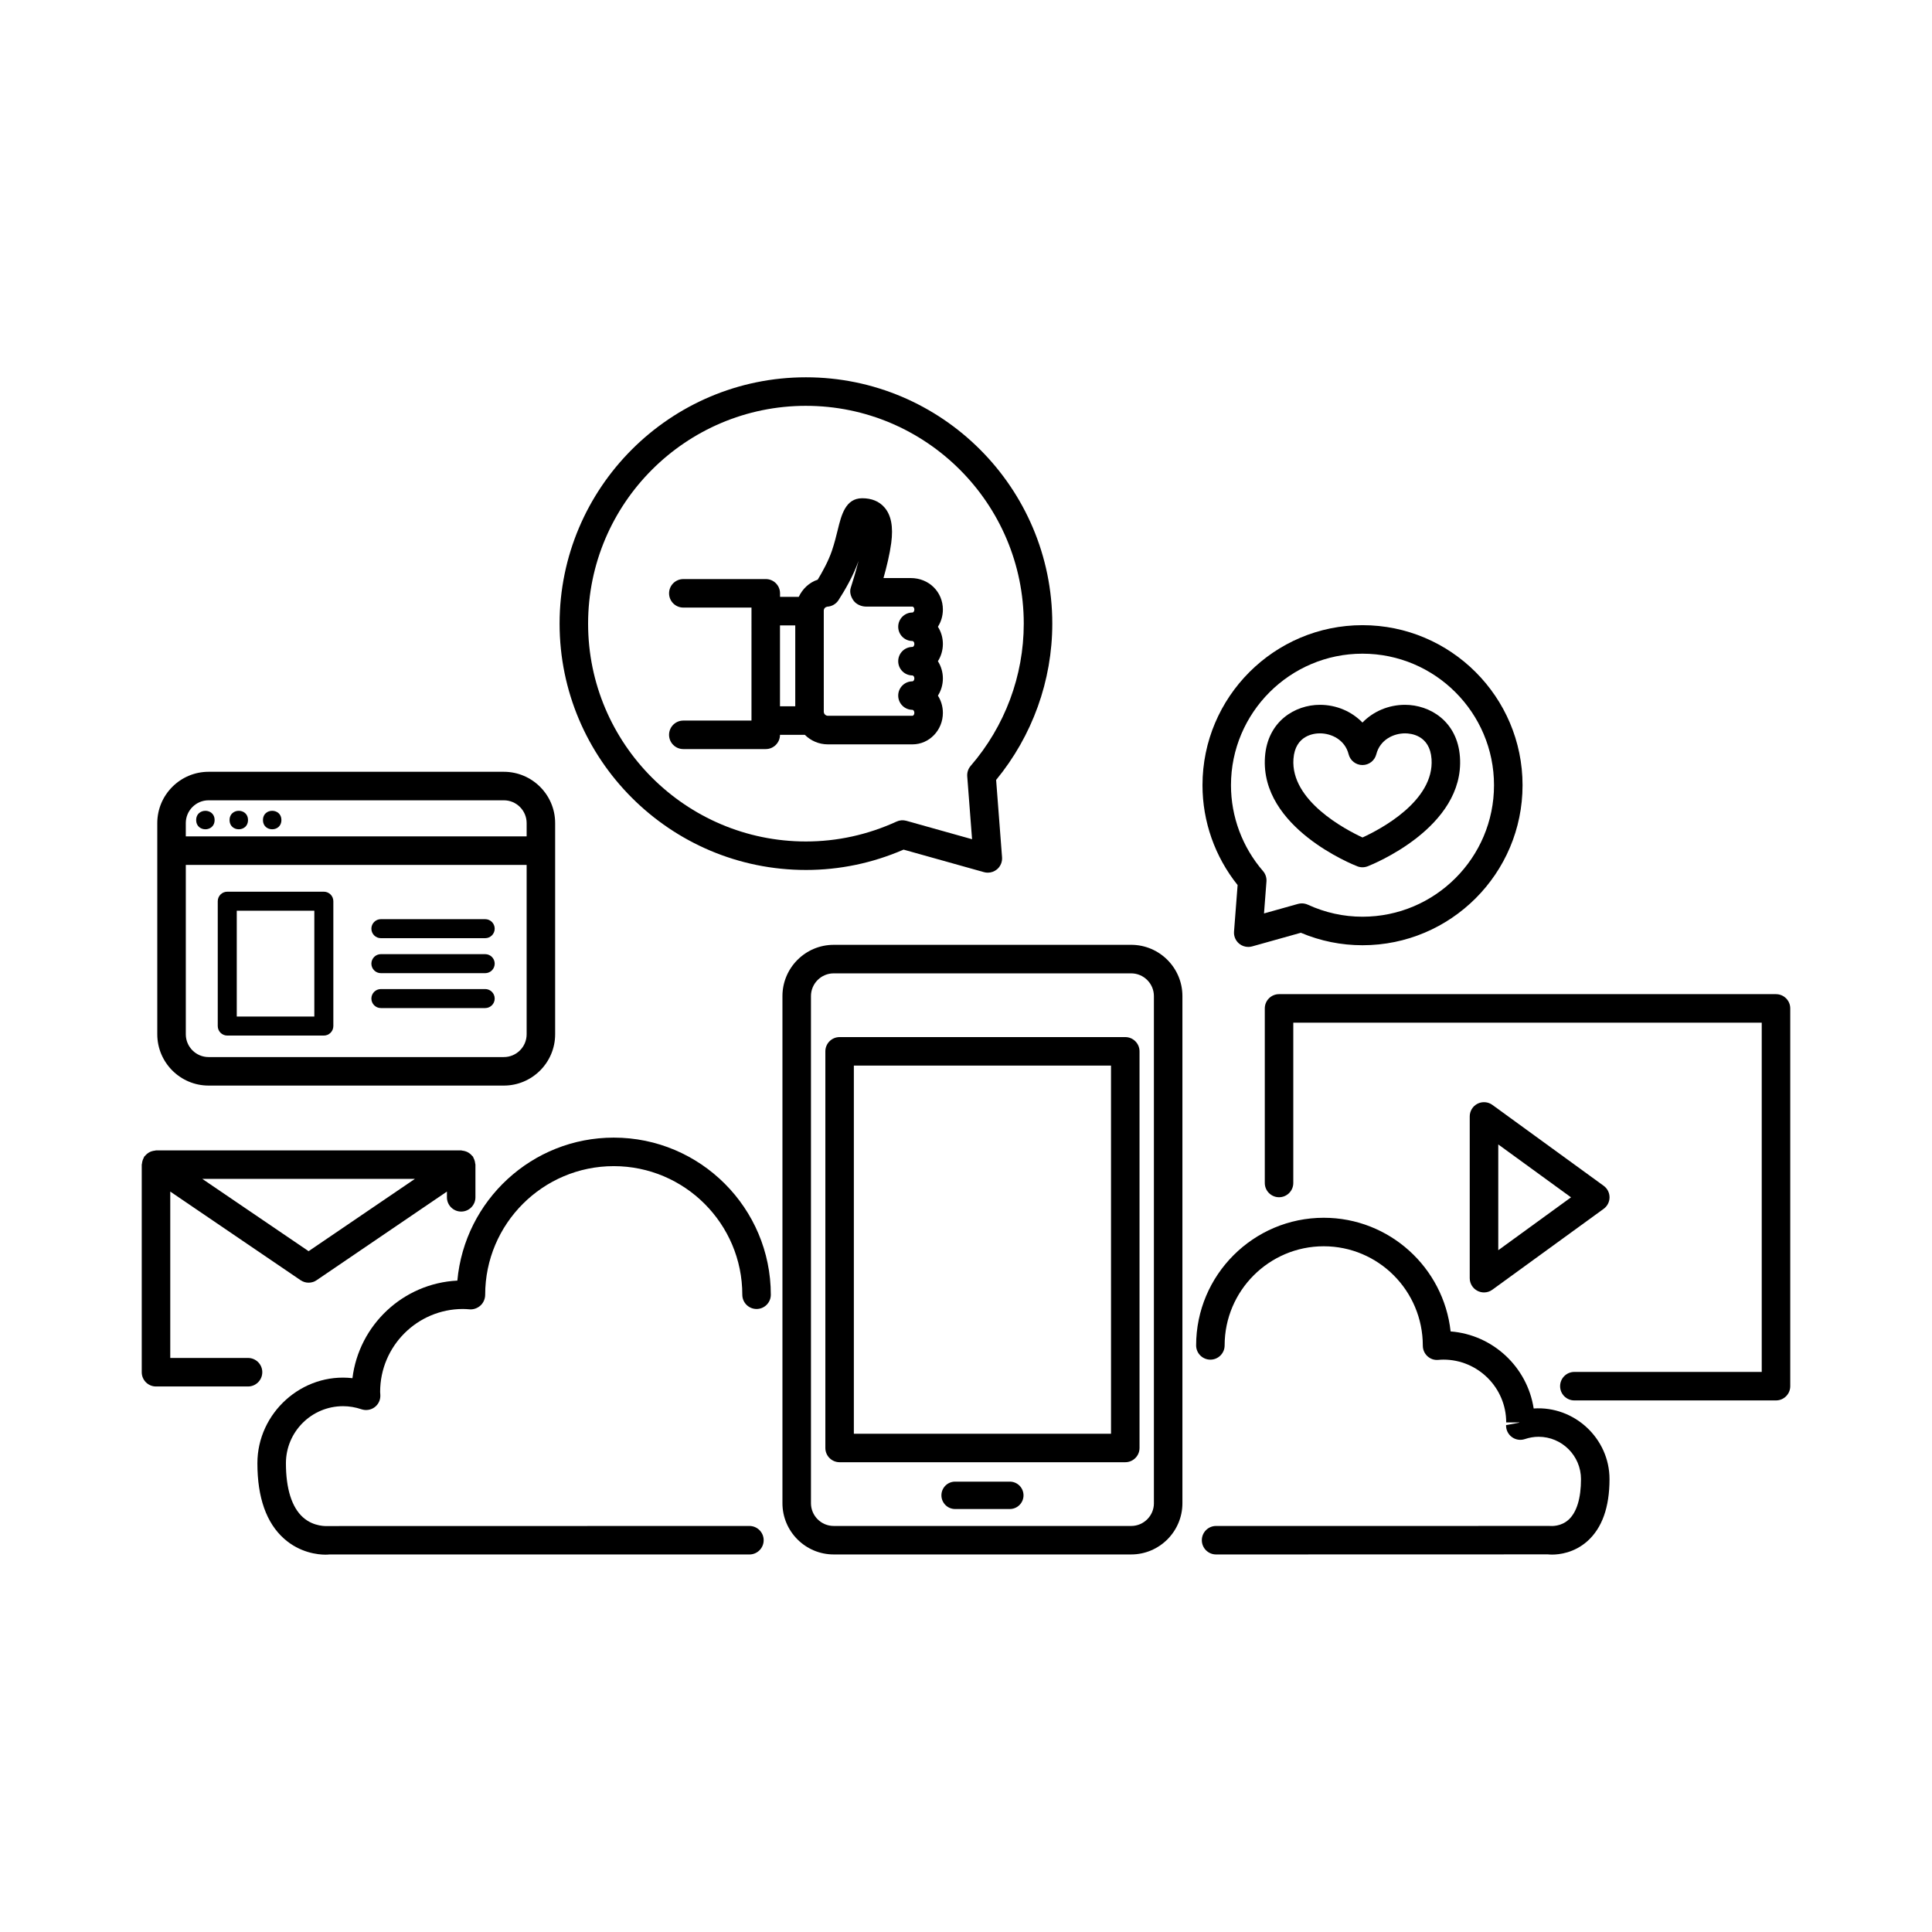
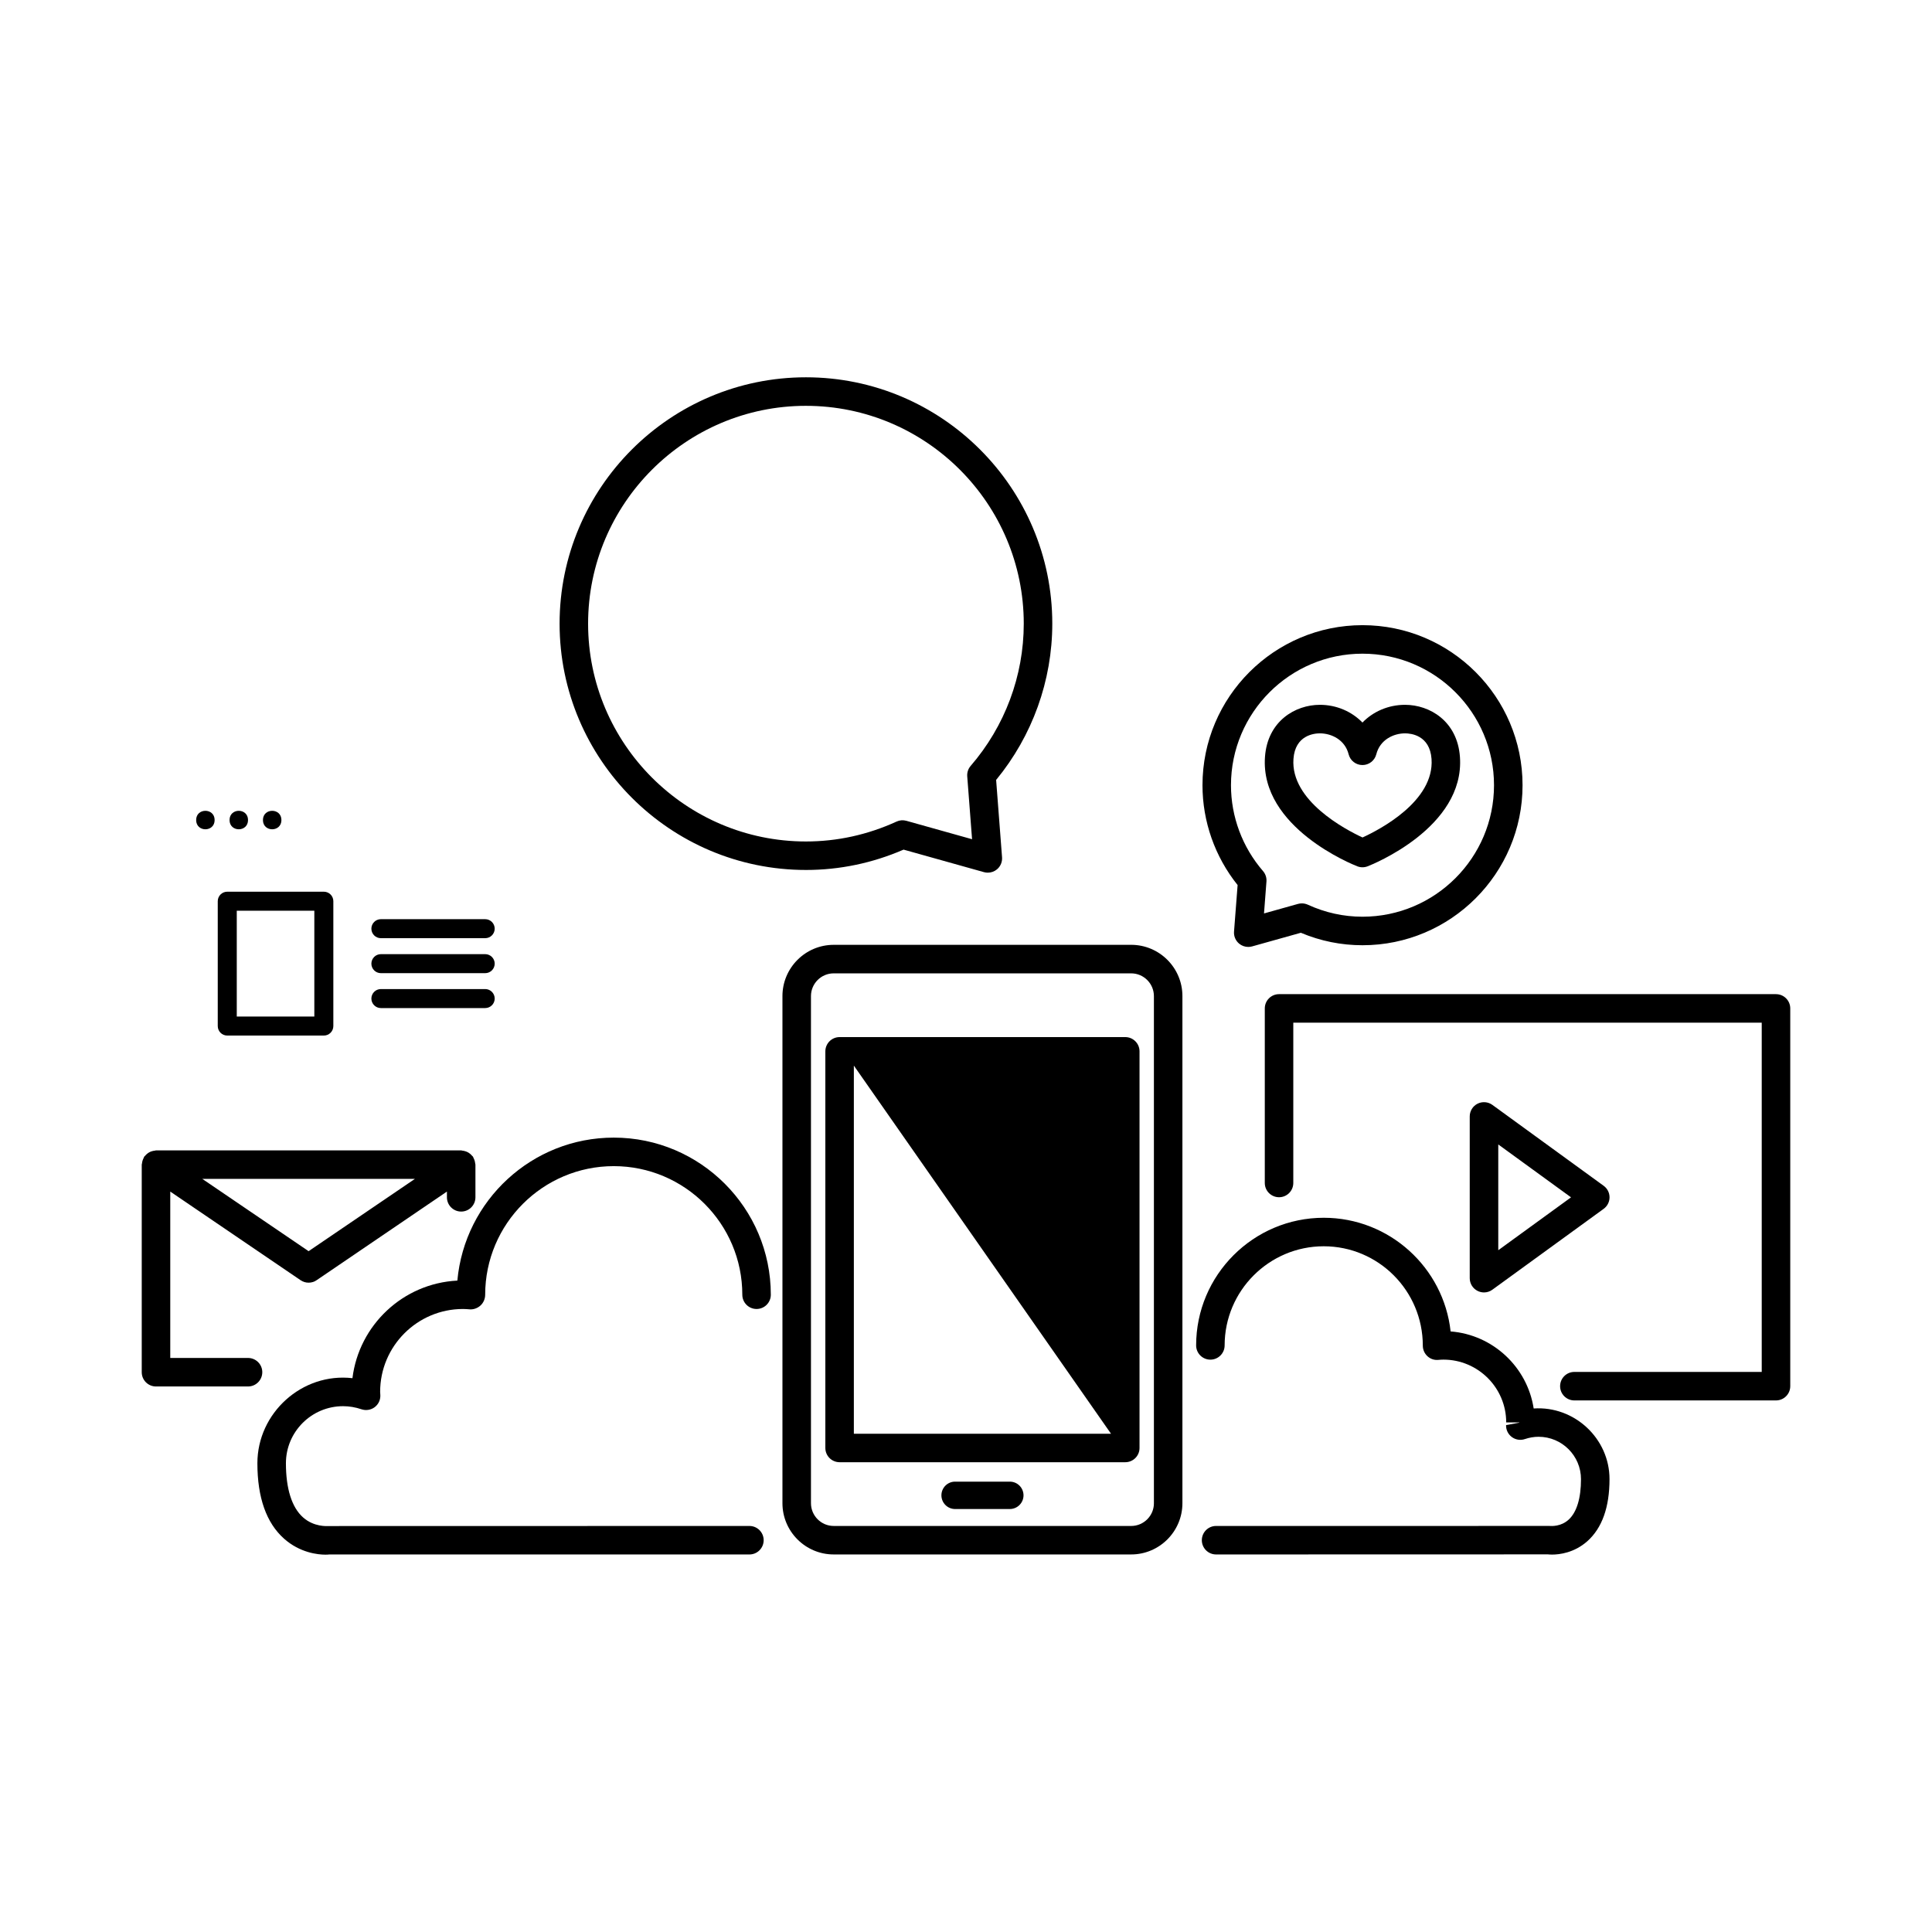
<svg xmlns="http://www.w3.org/2000/svg" fill="#000000" width="800px" height="800px" version="1.1" viewBox="144 144 512 512">
  <g>
-     <path d="m343.15 334.96h-18.066c-2.086 0-3.777 1.691-3.777 3.777s1.691 3.777 3.777 3.777h21.844c2.086 0 3.777-1.691 3.777-3.777h6.586c1.566 1.562 3.719 2.527 6.102 2.527h22.418c4.445 0 8.062-3.742 8.062-8.348 0-1.684-0.484-3.254-1.316-4.566 0.832-1.309 1.316-2.871 1.316-4.555 0-1.684-0.488-3.254-1.32-4.566 0.832-1.316 1.32-2.883 1.32-4.57 0-1.684-0.484-3.254-1.32-4.559 0.836-1.316 1.32-2.883 1.32-4.57 0-4.602-3.617-8.34-8.535-8.34h-7.203c0.863-3.062 1.664-6.402 2.047-9.273 0.578-4.312-0.012-7.41-1.805-9.461-1.395-1.598-3.375-2.414-5.879-2.414-4.438 0-5.531 4.465-6.492 8.398-0.398 1.605-0.855 3.488-1.535 5.5-0.945 2.777-2.551 5.672-3.769 7.68-2.281 0.746-4.031 2.453-5.027 4.559h-4.957v-0.945c0-2.086-1.691-3.777-3.777-3.777l-21.855 0.004c-2.086 0-3.777 1.691-3.777 3.777s1.691 3.777 3.777 3.777h18.066zm19.16-29.137c0-0.578 0.457-0.977 0.926-1.047 1.211-0.066 2.312-0.707 2.973-1.723 1.668-2.586 3.926-6.453 5.309-10.387-0.695 2.742-1.508 5.391-2.07 7.141-0.367 1.152 0.066 2.414 0.77 3.387 0.715 0.977 2.074 1.559 3.285 1.559h12.309c0.207 0 0.504 0.309 0.504 0.781 0 0.484-0.297 0.789-0.504 0.789-2.086 0-3.777 1.691-3.777 3.777 0 2.086 1.691 3.777 3.777 3.777 0.207 0 0.504 0.309 0.504 0.781 0 0.484-0.297 0.789-0.504 0.789-2.086 0-3.777 1.691-3.777 3.777 0 2.086 1.691 3.777 3.777 3.777 0.207 0 0.504 0.309 0.504 0.785 0 0.473-0.297 0.777-0.504 0.777-2.086 0-3.777 1.691-3.777 3.777 0 2.086 1.691 3.777 3.777 3.777 0.207 0 0.504 0.309 0.504 0.785 0 0.492-0.293 0.789-0.504 0.789h-22.418c-0.586 0-1.082-0.492-1.082-1.078zm-7.559 3.914v21.441h-4.047v-21.441z" />
    <path d="m443.77 394.39h-78.836c-7.488 0-13.578 6.098-13.578 13.582v134.39c0 7.488 6.09 13.582 13.578 13.582h78.836c7.488 0 13.582-6.098 13.582-13.582v-134.39c0.004-7.488-6.09-13.586-13.582-13.586zm6.031 147.98c0 3.32-2.707 6.027-6.027 6.027l-78.84-0.004c-3.32 0-6.019-2.707-6.019-6.027v-134.39c0-3.32 2.699-6.027 6.019-6.027h78.836c3.32 0 6.027 2.707 6.027 6.027v134.39z" />
-     <path d="m442.21 418.84h-75.707c-2.086 0-3.777 1.691-3.777 3.777v105.11c0 2.086 1.691 3.777 3.777 3.777h75.707c2.086 0 3.777-1.691 3.777-3.777v-105.11c0-2.086-1.691-3.777-3.777-3.777zm-3.777 105.12h-68.152v-97.562h68.148z" />
+     <path d="m442.21 418.84h-75.707c-2.086 0-3.777 1.691-3.777 3.777v105.11c0 2.086 1.691 3.777 3.777 3.777h75.707c2.086 0 3.777-1.691 3.777-3.777v-105.11c0-2.086-1.691-3.777-3.777-3.777zm-3.777 105.12h-68.152v-97.562z" />
    <path d="m411.61 536.65h-14.504c-1.996 0-3.621 1.621-3.621 3.629 0 1.996 1.621 3.629 3.621 3.629h14.504c2.004 0 3.633-1.629 3.633-3.629-0.004-2.008-1.625-3.629-3.633-3.629z" />
    <path d="m306.66 445.48c-21.668 0-39.52 16.637-41.457 37.891-14.375 0.719-26.07 11.77-27.801 25.859-13.34-1.531-25.191 9.203-25.191 22.551 0 9.082 2.379 15.805 7.055 19.973 4.238 3.773 8.996 4.246 11 4.246 0.559 0 0.902-0.039 0.957-0.051h111.38c2.086 0 3.777-1.691 3.777-3.777 0-2.086-1.691-3.777-3.777-3.777l-111.82 0.023c-0.035-0.004-3.582 0.293-6.488-2.309-2.961-2.637-4.523-7.594-4.523-14.328 0-8.344 6.793-15.129 15.141-15.129 1.641 0 3.285 0.277 4.887 0.82 1.184 0.395 2.504 0.191 3.5-0.562 1.004-0.762 1.562-1.969 1.492-3.223 0-0.016-0.051-0.82-0.051-0.836 0-12.105 9.848-21.957 21.957-21.957 0.562 0 1.125 0.047 1.844 0.098 0.992 0.066 2.07-0.336 2.836-1.059 0.766-0.715 1.199-1.77 1.199-2.816 0-18.785 15.285-34.078 34.078-34.078 18.785 0 34.066 15.285 34.066 34.078 0 2.086 1.691 3.777 3.777 3.777 2.086 0 3.777-1.691 3.777-3.777 0-22.961-18.672-41.637-41.617-41.637z" />
    <path d="m550.44 517.26c-1.691-10.973-10.793-19.543-22.012-20.418-1.848-16.914-16.223-30.121-33.621-30.121-18.645 0-33.82 15.176-33.82 33.824 0 2.086 1.691 3.777 3.777 3.777 2.086 0 3.777-1.691 3.777-3.777 0-14.484 11.785-26.27 26.262-26.27 14.48 0 26.262 11.785 26.258 26.348 0 1.059 0.449 2.07 1.223 2.785 0.781 0.719 1.785 1.078 2.887 0.977 0.441-0.039 0.891-0.07 1.344-0.07 9.176 0 16.645 7.465 16.645 16.645h3.457l0.02 0.059-3.512 0.648c-0.039 1.238 0.527 2.422 1.531 3.164 1.004 0.742 2.301 0.938 3.473 0.535 1.176-0.398 2.394-0.605 3.617-0.605 6.191 0 11.234 5.039 11.234 11.23 0 5.055-1.129 8.758-3.254 10.715-2.066 1.898-4.574 1.715-5.062 1.684l-88.387 0.004c-2.086 0-3.777 1.691-3.777 3.777s1.691 3.777 3.777 3.777l87.953-0.023c0.137 0.016 0.52 0.055 1.078 0.055 1.898 0 5.856-0.43 9.371-3.559 3.883-3.465 5.859-8.988 5.859-16.43 0.008-10.777-9.312-19.457-20.098-18.73z" />
    <path d="m357.58 374.55c8.922 0 17.617-1.812 25.879-5.391l21.305 5.969c0.332 0.098 0.68 0.137 1.02 0.137 0.867 0 1.715-0.297 2.398-0.855 0.953-0.781 1.465-1.984 1.371-3.215l-1.57-20.504c9.609-11.68 14.883-26.324 14.883-41.418 0-36.004-29.285-65.285-65.285-65.285-35.996 0-65.285 29.285-65.285 65.285 0.004 35.996 29.289 65.277 65.285 65.277zm0-123c31.832 0 57.727 25.895 57.727 57.727 0 13.809-4.996 27.191-14.07 37.691-0.66 0.762-0.984 1.758-0.91 2.762l1.281 16.672-17.418-4.883c-0.863-0.238-1.777-0.172-2.594 0.207-7.648 3.496-15.723 5.273-24.016 5.273-31.832 0-57.727-25.895-57.727-57.723 0-31.832 25.898-57.727 57.727-57.727z" />
    <path d="m471.03 390.88c-0.098 1.223 0.418 2.422 1.371 3.211 0.684 0.559 1.535 0.855 2.398 0.855 0.336 0 0.684-0.047 1.02-0.137l12.914-3.617c5.215 2.195 10.711 3.305 16.344 3.305 23.391 0 42.414-19.02 42.414-42.406 0-23.391-19.023-42.414-42.414-42.414-23.387 0-42.406 19.023-42.406 42.414 0 9.609 3.289 18.949 9.309 26.461zm-0.809-38.789c0-19.219 15.633-34.859 34.848-34.859 19.219 0 34.859 15.637 34.859 34.859 0 19.215-15.637 34.848-34.859 34.848-5.008 0-9.879-1.074-14.484-3.188-0.504-0.227-1.039-0.344-1.578-0.344-0.344 0-0.684 0.047-1.02 0.137l-9.012 2.527 0.648-8.473c0.074-0.996-0.25-1.996-0.91-2.754-5.481-6.34-8.492-14.422-8.492-22.754z" />
    <path d="m503.7 373.58c0.438 0.172 0.906 0.258 1.367 0.258 0.457 0 0.934-0.086 1.367-0.258 1.055-0.406 25.789-10.238 24.465-28.98-0.676-9.496-8.012-13.816-14.547-13.816-4.414 0-8.457 1.777-11.289 4.699-2.832-2.922-6.867-4.699-11.285-4.699-6.535 0-13.875 4.324-14.547 13.816-1.324 18.742 23.414 28.574 24.469 28.98zm-9.922-35.234c3.098 0 6.656 1.715 7.621 5.547 0.422 1.676 1.934 2.852 3.668 2.852 1.727 0 3.238-1.176 3.664-2.848 0.973-3.836 4.527-5.551 7.633-5.551 1.531 0 6.559 0.488 7.008 6.793 0.785 11.156-13.684 18.695-18.289 20.801-4.574-2.121-19.086-9.758-18.305-20.801 0.441-6.312 5.473-6.793 7-6.793z" />
    <path d="m614.66 407.46h-131.7c-2.086 0-3.777 1.691-3.777 3.777v46.266c0 2.086 1.691 3.777 3.777 3.777 2.086 0 3.777-1.691 3.777-3.777v-42.484h124.14v92.555h-49.656c-2.086 0-3.777 1.691-3.777 3.777 0 2.086 1.691 3.777 3.777 3.777h53.438c2.086 0 3.777-1.691 3.777-3.777v-100.11c0-2.086-1.691-3.777-3.777-3.777z" />
    <path d="m537.28 486.51c0.781 0 1.566-0.246 2.215-0.727l29.488-21.426c0.977-0.711 1.562-1.844 1.562-3.055 0-1.211-0.578-2.348-1.559-3.055l-29.488-21.438c-1.152-0.836-2.676-0.953-3.941-0.312-1.266 0.641-2.062 1.945-2.062 3.367v42.863c0 1.422 0.797 2.719 2.062 3.367 0.547 0.277 1.137 0.414 1.723 0.414zm3.777-39.219 19.281 14.016-19.281 14.012z" />
    <path d="m213.51 507.65c0-2.086-1.691-3.777-3.777-3.777l-20.613-0.004v-44.09l34.535 23.488c0.641 0.438 1.379 0.656 2.125 0.656s1.484-0.215 2.125-0.656l34.535-23.488v1.523c0 2.086 1.691 3.777 3.777 3.777 2.086 0 3.777-1.691 3.777-3.777v-8.66c0-0.121-0.059-0.227-0.07-0.344-0.023-0.262-0.074-0.504-0.152-0.75-0.082-0.246-0.172-0.473-0.293-0.695-0.059-0.105-0.074-0.23-0.141-0.332-0.07-0.102-0.172-0.152-0.246-0.242-0.168-0.203-0.348-0.371-0.555-0.539-0.188-0.145-0.367-0.277-0.574-0.383-0.207-0.109-0.422-0.195-0.656-0.266-0.258-0.082-0.504-0.133-0.766-0.156-0.109-0.012-0.207-0.066-0.324-0.066h-80.875c-0.117 0-0.211 0.055-0.324 0.066-0.273 0.023-0.523 0.082-0.777 0.156-0.227 0.07-0.434 0.145-0.641 0.262-0.211 0.105-0.398 0.242-0.59 0.395-0.203 0.16-0.379 0.332-0.543 0.535-0.074 0.09-0.176 0.141-0.246 0.242-0.07 0.105-0.086 0.227-0.141 0.332-0.117 0.223-0.211 0.449-0.293 0.695-0.082 0.25-0.125 0.492-0.152 0.75-0.012 0.117-0.07 0.223-0.07 0.344v55.008c0 2.086 1.691 3.777 3.777 3.777h24.395c2.082-0.004 3.773-1.695 3.773-3.781zm12.273-32.074-28.168-19.156h56.336z" />
-     <path d="m199.28 431.69h78.238c7.5 0 13.602-6.102 13.602-13.598v-55.961c0-7.496-6.102-13.598-13.602-13.598h-78.238c-7.496 0-13.598 6.102-13.598 13.598v55.957c0 7.5 6.102 13.602 13.598 13.602zm78.234-7.555h-78.234c-3.332 0-6.039-2.711-6.039-6.039v-44.879l90.324-0.004v44.879c0 3.332-2.707 6.043-6.051 6.043zm-78.234-68.047h78.238c3.336 0 6.047 2.711 6.047 6.039v3.523h-90.328v-3.523c0-3.328 2.711-6.039 6.043-6.039z" />
    <path d="m200.88 361.32c0 3.266-4.898 3.266-4.898 0 0-3.262 4.898-3.262 4.898 0" />
    <path d="m209.73 361.32c0 3.266-4.898 3.266-4.898 0 0-3.262 4.898-3.262 4.898 0" />
    <path d="m218.58 361.32c0 3.266-4.898 3.266-4.898 0 0-3.262 4.898-3.262 4.898 0" />
    <path d="m229.82 380.31h-25.594c-1.391 0-2.519 1.129-2.519 2.519v33.086c0 1.391 1.129 2.519 2.519 2.519h25.594c1.391 0 2.519-1.129 2.519-2.519v-33.086c0-1.395-1.129-2.519-2.519-2.519zm-2.519 33.086h-20.555v-28.047h20.555z" />
    <path d="m272.58 387.59h-27.641c-1.391 0-2.519 1.129-2.519 2.519s1.129 2.519 2.519 2.519h27.641c1.391 0 2.519-1.129 2.519-2.519s-1.129-2.519-2.519-2.519z" />
    <path d="m272.58 396.86h-27.641c-1.391 0-2.519 1.129-2.519 2.519s1.129 2.519 2.519 2.519h27.641c1.391 0 2.519-1.129 2.519-2.519s-1.129-2.519-2.519-2.519z" />
    <path d="m272.58 406.11h-27.641c-1.391 0-2.519 1.129-2.519 2.519s1.129 2.519 2.519 2.519h27.641c1.391 0 2.519-1.129 2.519-2.519s-1.129-2.519-2.519-2.519z" />
  </g>
</svg>